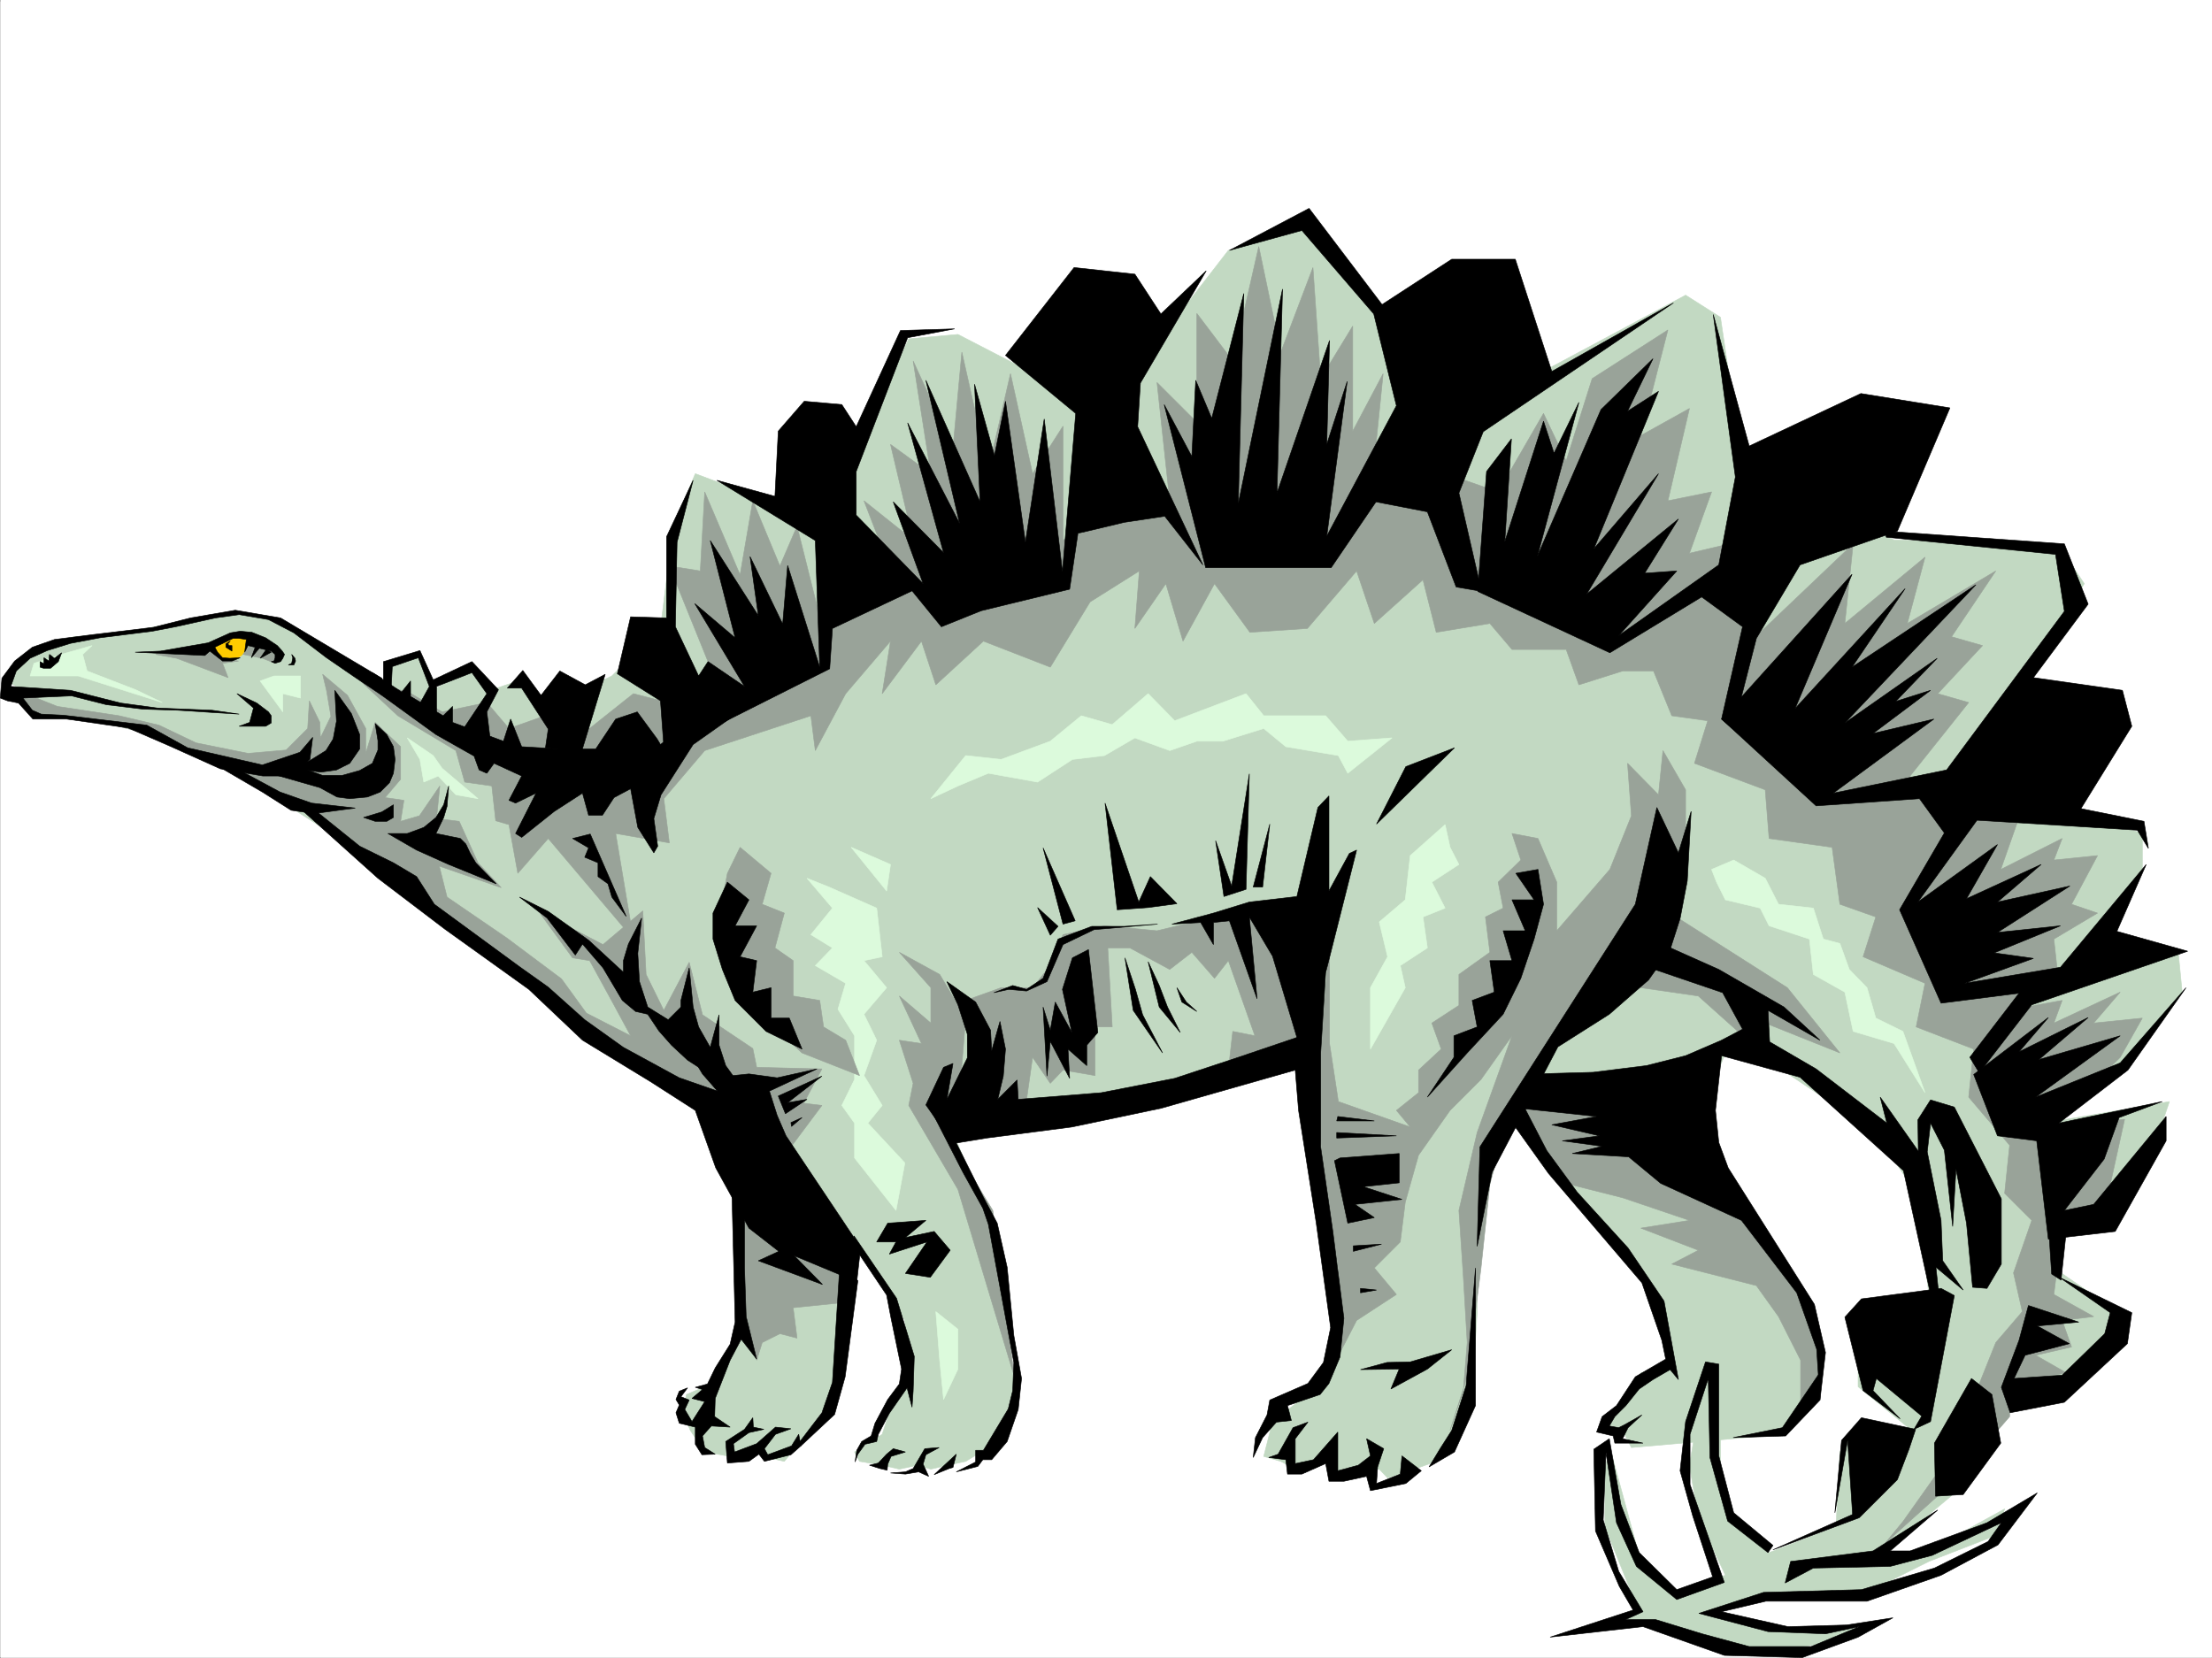
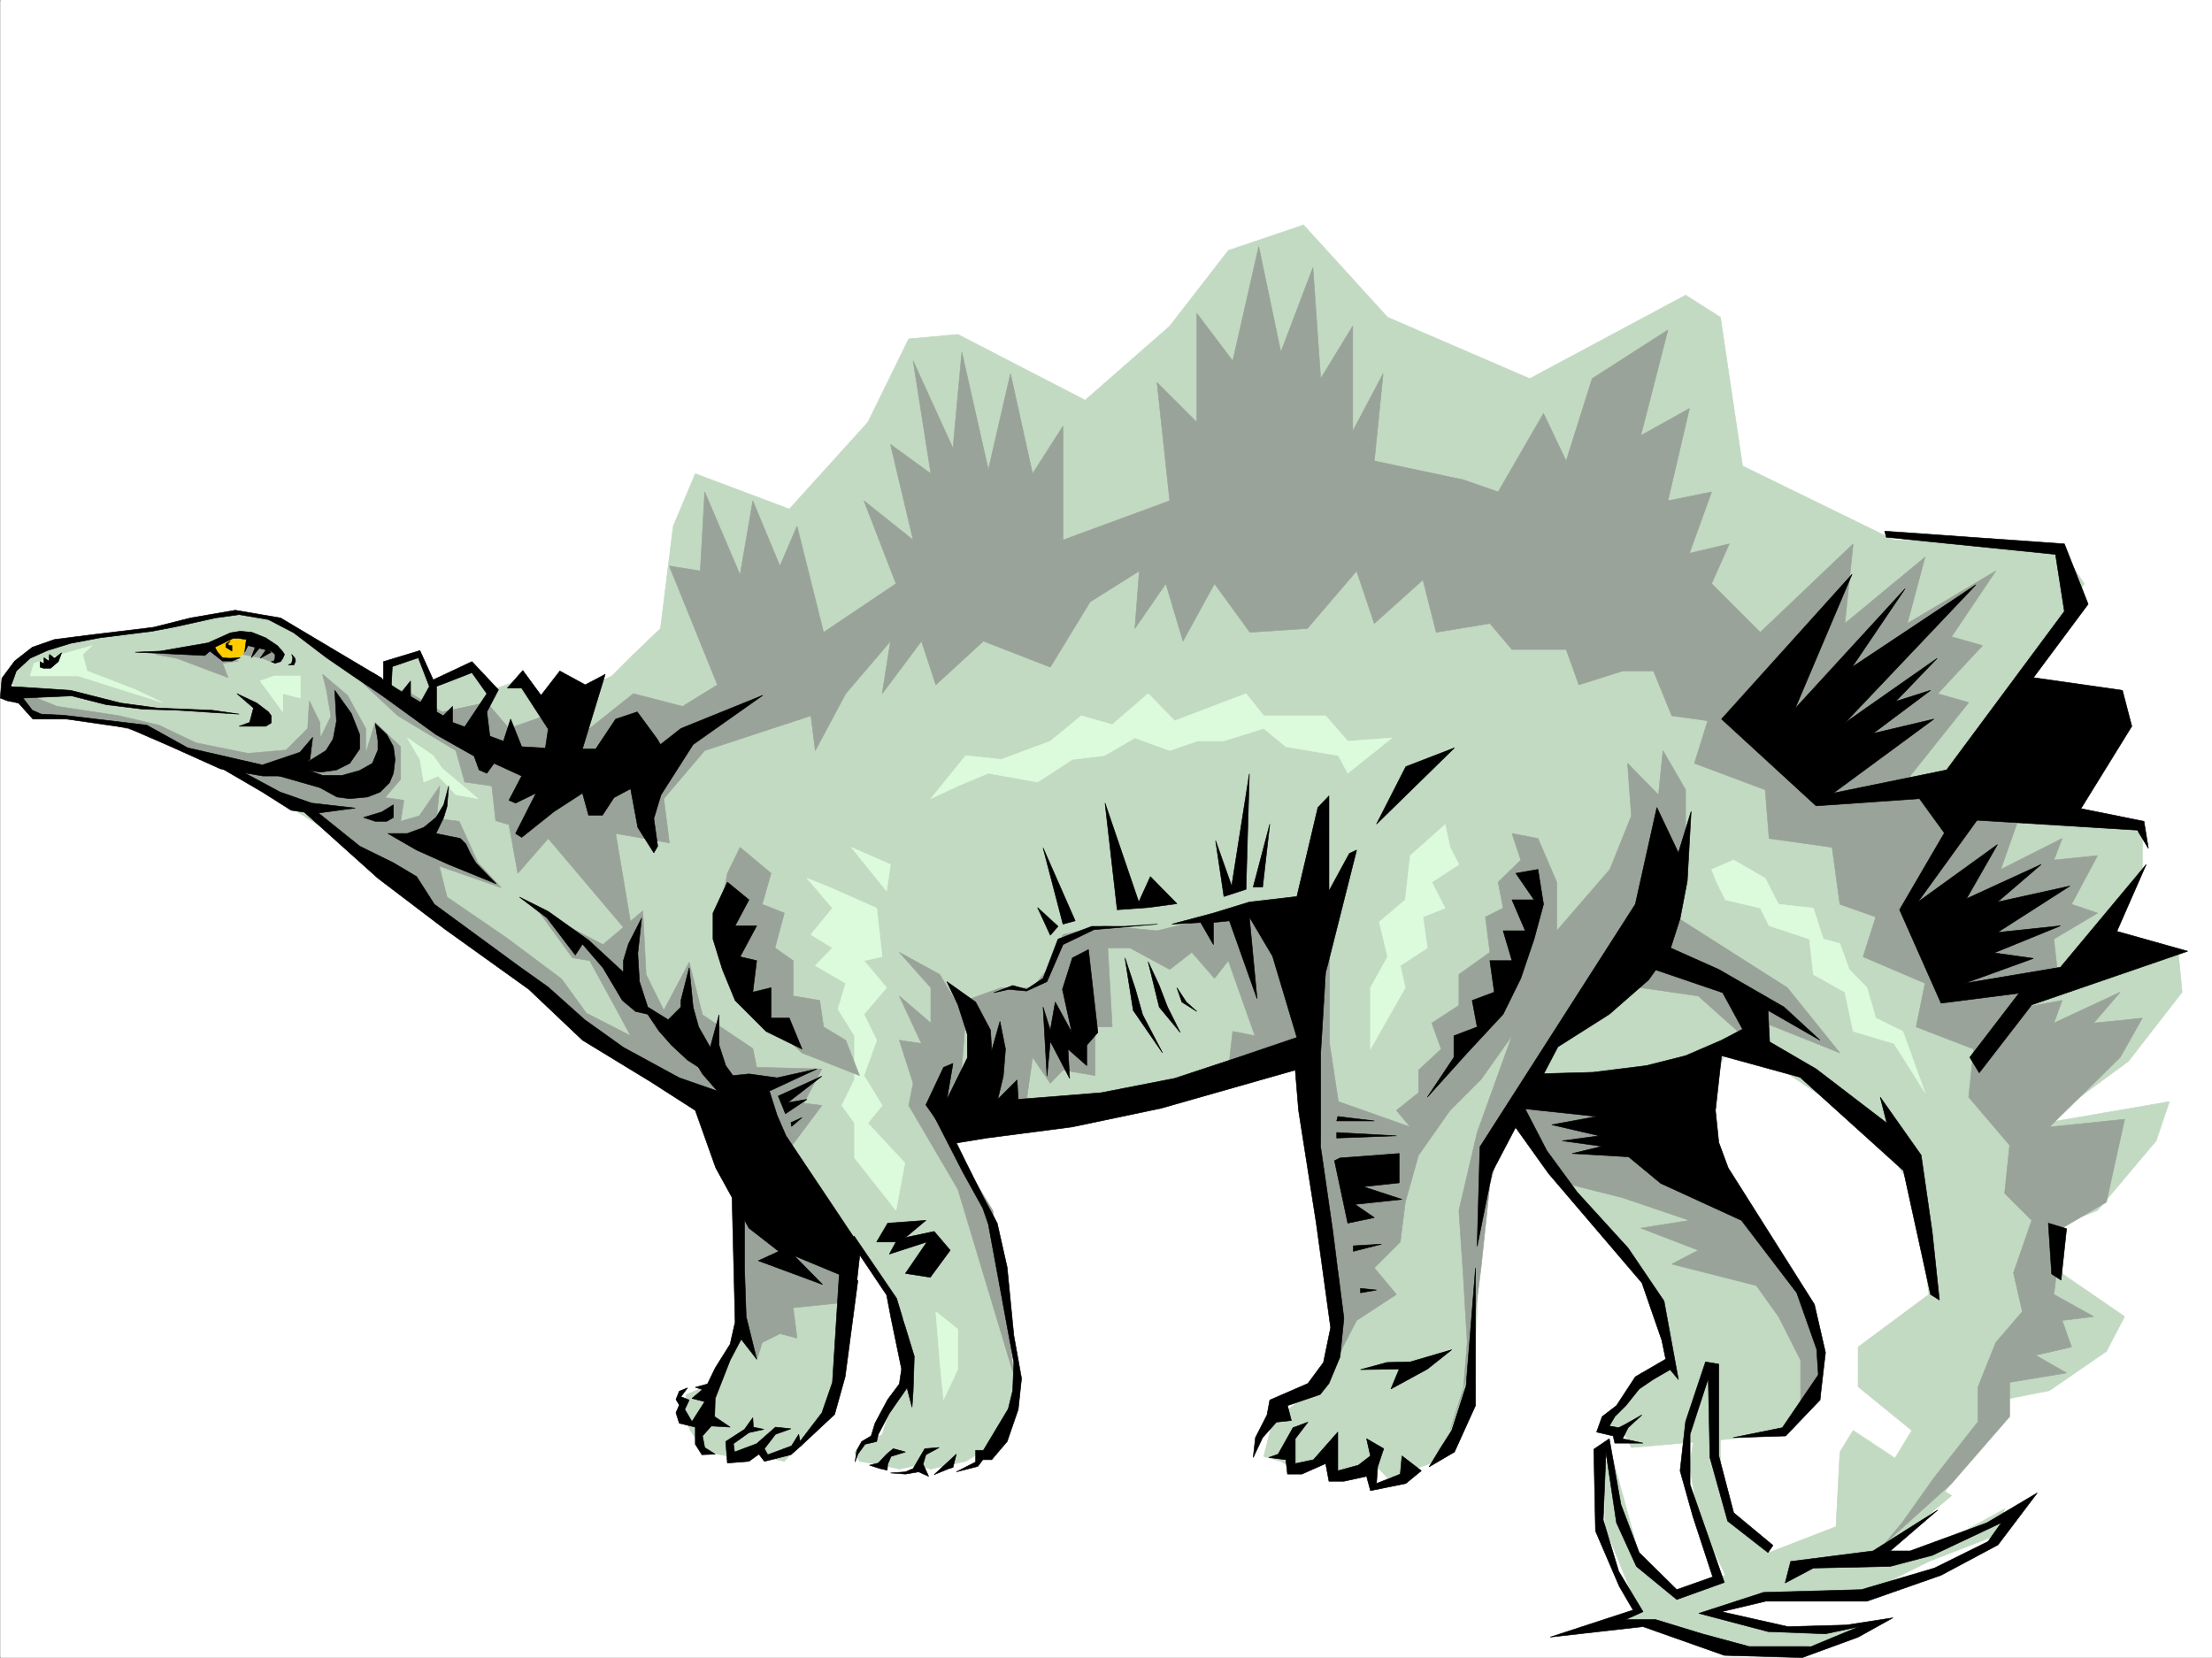
<svg xmlns="http://www.w3.org/2000/svg" width="2997.386" height="2246.668">
  <rect width="100%" height="100%" fill="#333333" stroke="none" />
  <defs>
    <clipPath id="a">
      <path d="M0 0h2997v2244.137H0Zm0 0" />
    </clipPath>
  </defs>
  <path fill="#fff" d="M.37 2246.297h2997.016V0H.37Zm0 0" />
  <g clip-path="url(#a)" transform="translate(.37 2.16)">
    <path fill="#fff" fill-rule="evenodd" stroke="#fff" stroke-linecap="square" stroke-linejoin="bevel" stroke-miterlimit="10" stroke-width=".743" d="M.742 2244.137h2995.531V-2.16H.743Zm0 0" />
  </g>
  <path fill="#c2d9c2" fill-rule="evenodd" stroke="#c2d9c2" stroke-linecap="square" stroke-linejoin="bevel" stroke-miterlimit="10" stroke-width=".743" d="m2529.866 2038.832 60.684-100.371-72.688-59.2v-53.917l95.914-71.16-17.246-137.047-54.699-82.422-144.594-96.617-59.195-11.223-23.969 59.902 17.243 82.422 53.921 84.613 41.953 83.169 29.989 76.359v59.941l-23.223 46.45-18.73 23.968-143.848 12.707-60.723 5.242-11.964-23.187-29.247-6.02 29.247-23.226 24.71-48.68 41.954-11.965-24.711-88.406-47.196-71.902-60.718-65.14-78.672-106.356-29.207 59.16-23.227 107.094v94.386l-6.723 112.336-24.75 53.957-23.968 36.676-48.72 17.246-17.202 5.238-11.262-11.964-55.445 6.726-11.965-23.969-46.45 17.243-19.511-10.52-23.227-6.723 12.004-47.195 47.196-36.715 29.988-16.46 6.727-47.938v-65.18l-11.965-119.84-29.989-202.226-198.55 54.703-185.805 34.445-90.672 7.469 53.957 129.578 29.207 208.988-5.238 41.211-29.988 47.156-30.696 18.727-24.75 5.242-22.48 5.277-17.95-5.277-24.75 5.277-23.226-5.277-30.691-5.242-6.766-12.707 37.457-23.969 11.262-34.484 24.71-35.934-5.238-83.91-50.203-83.125-29.992-47.195v130.32l-10.476 83.91-19.473 35.934-22.485 34.484-30.73 36.676-29.953-6.723v-17.246l-36.715 17.246h-6.762l-34.449-5.984-19.469-29.207-10.48-23.969 5.238-24.75 24.711-10.48 23.969-13.489 23.969-69.636v-77.887l-6.727-113.117-41.21-112.332-125.864-71.164-103.418-83.164-151.356-113.078-125.12-95.875-53.919-34.446-48.718-43.48-90.672-34.446-65.18-40.43-131.848-12.003-29.988-29.95-18.73-11.964 18.73-23.969 23.227-18.73 47.972-17.243 73.43-5.984 82.387-17.242 67.445-6.723 41.957 6.723 64.434 29.207 85.433 59.2 12.711-23.97 41.211-17.242 17.984 47.938 55.446-30.696 23.968 30.696 35.227-11.965 41.211 34.445 86.176-41.21 29.21-29.208 36.716-35.191 17.242-138.57 29.949-71.16 127.39 47.933 106.391-117.61 55.442-113.078 66.668-5.984 172.351 89.11 114.64-100.368 79.415-102.601 101.894-34.446 113.899 125.082 192.527 83.125 211.297-113.117 47.23 29.992 29.954 201.48 205.312 100.372 221.778 5.238 35.93 53.918-95.872 155.031 71.902 149.09L2903 1129.52v48.68l-78.71 130.32 127.39-17.984 5.238 53.957-72.687 93.606-113.86 83.91 169.305-29.207-17.95 53.176-79.449 94.347-47.937 18.727-11.223 59.199 95.875 65.883-24.71 47.195-77.184 53.176-60.684 12.004-41.953 77.144-48.719 59.157-59.16 53.957zm0 0" />
  <path fill="#c2d9c2" fill-rule="evenodd" stroke="#c2d9c2" stroke-linecap="square" stroke-linejoin="bevel" stroke-miterlimit="10" stroke-width=".743" d="M2174.722 1990.895v77.886l42.695 106.352-12.004 18.73 47.977 5.239 84.652 29.949 83.91 6.023 71.2-12.004 31.437-17.242-72.648 5.238-71.946-5.238-60.683-23.969 65.925-17.949h97.395l59.2-12.004 71.945-35.93 90.632-35.23 12.004-35.934-119.883 65.922-66.664 11.965 114.602-95.87-133.332-88.368-17.985 29.207-5.277 101.113-90.637 35.192-53.957-47.196-11.964-53.918v-142.324l-29.989 53.957-12.004 71.125 12.004 71.16 36.715 77.926-72.687 23.188-41.954-41.914-41.953-154.329zm0 0" />
  <path fill="#dcfadc" fill-rule="evenodd" stroke="#dcfadc" stroke-linecap="square" stroke-linejoin="bevel" stroke-miterlimit="10" stroke-width=".743" d="m352.503 922.8 30.734 41.915v-24.711l23.97 5.98v-29.949h-35.974zm199.332 77.145 17.207 29.207 5.238 30.692 19.512-8.25 23.969 25.492 29.949 5.242-48.68-41.21-12.004-17.208zM124.75 874.863 112 886.828l6.023 22.48 65.921 25.458 35.973 17.242-113.898-35.973h-65.18l5.238-17.203 36.715-12.004zm1136.597 207.465 47.23-58.418 47.938 5.242 66.703-24.71 41.957-34.489 41.953 12.004 48.68-41.953 35.972 36.715 96.653-36.715 23.968 29.95h83.95l29.949 34.487 59.941-4.496-59.941 47.934-12.746-23.969-71.16-12.004-29.993-24.71-55.441 17.245h-35.191l-36.715 12.707-47.235-17.203-41.172 23.965-43.476 5.242-47.195 30.692-66.704-11.965-41.21 17.207zm696.84 35.188-47.235 41.957-6.726 59.937-35.227 29.953 11.262 47.192-23.227 41.918v83.164l47.192-83.164-6.762-29.954 36.715-23.968-5.985-41.953 29.993-11.965-17.989-35.188 36.715-23.968-12.004-23.227zm-834.668 84.652 64.437 28.465 7.465 65.922-24.711 5.242 30.695 36.676-30.695 35.968 17.246 35.192-17.246 47.937 24.711 40.47-19.469 23.968 50.203 53.918-12.004 64.398-56.187-71.125v-47.191l-17.242-23.969 17.242-35.23v-59.157l-22.48-35.972 10.476-35.192-41.172-23.969 23.227-23.968-29.246-17.985 29.246-35.933-34.489-40.469zm77.886 5.238 5.278-35.93-53.215-23.226zm66.704 570 5.242 65.926 5.238 53.176 19.473-41.211v-53.922zm1081.156-611.953-29.953 12.746 6.726 17.246 12.004 23.965 47.195 11.223 12 23.969 54.704 17.984 5.238 47.937 42.699 23.97 11.258 53.175 55.445 16.46 41.953 66.669-29.988-83.129-36.715-17.984-11.965-41.211-24.007-24.711-12.708-35.192-22.48-5.984-13.492-41.953-47.192-5.238-17.988-35.23zm0 0" />
  <path fill="#fc0" fill-rule="evenodd" stroke="#fc0" stroke-linecap="square" stroke-linejoin="bevel" stroke-miterlimit="10" stroke-width=".743" d="m287.323 874.863 5.243 8.953 7.507 8.25h20.996l5.98-3.753 4.497-4.497 5.242-19.472-14.976-2.969-12.747 2.969zm0 0" />
  <path fill="#99a399" fill-rule="evenodd" stroke="#99a399" stroke-linecap="square" stroke-linejoin="bevel" stroke-miterlimit="10" stroke-width=".743" d="m899.476 1082.328 55.441-65.18 143.852-47.195 6.02 47.195 41.171-77.144 60.723-71.164-11.262 71.164 53.215-71.164 19.473 59.199 64.437-59.2 90.672 35.231 53.922-88.406 66.703-41.953-6.024 77.926 41.997-60.684 23.222 77.887 42.7-77.887 47.937 65.922 77.926-5.238 66.703-77.926 23.969 71.16 65.921-59.156 17.989 71.16 72.687-12.004 29.95 35.23h73.43l17.241 47.938 59.2-18.73h41.953l24.71 60.644 48.72 6.766-17.985 57.672 95.91 35.933 5.238 65.922 85.395 12.004 10.52 77.144 48.68 17.204-17.243 53.957 83.945 35.933-12.004 59.16 77.93 29.989-6.766 65.14 55.485 65.18-6.766 65.18 36.715 36.675-24.71 71.165 11.964 52.43-35.973 41.956-23.969 59.899v47.195l-59.94 76.402-41.954 59.157-24.711 29.992 90.633-81.64 78.71-90.638v-46.449l77.141-12.746-41.953-23.969 48.719-11.222-12.746-35.973 42.695-5.238-53.918-29.95 11.223-89.89 59.941-35.191 24.711-112.336-101.894 10.48 95.91-94.387 29.992-53.175-65.965 6.722 35.973-41.914-89.89 41.914 11.222-30.691-65.922 11.965 59.941-47.157-5.242-47.937 59.16-35.227-35.191-11.965 35.191-65.921-59.16 5.98 11.223-29.207-83.164 41.953 29.207-83.125-167.074-24.75 94.386-118.316-41.953-12.004 60.723-65.14-41.996-12.005 59.941-89.148-119.883 71.16 24.008-89.851-108.656 89.851 11.258-107.836-125.899 119.84-65.925-65.922 23.968-53.918-53.957 12.707 29.989-83.125-59.196 12.004 29.207-125.082-65.922 36.676 36.715-143.067-102.636 65.922-35.23 111.59-30.696-64.394-61.465 106.351-47.192-16.46-120.625-25.497 11.965-118.316-41.21 77.886V441.91l-43.442 71.16-10.477-150.535-43.48 114.602-29.95-143.067-35.23 155.032-48.68-64.399V572.23l-53.956-53.921 17.242 160.312-144.63 53.176v-154.29l-41.214 64.4-29.95-135.563-29.988 130.32-35.933-159.527-12.004 130.32-53.957-118.355 23.969 152.804-54.664-39.687 30.695 129.578-66.668-53.176 43.441 112.332-98.14 65.922-35.973-143.809-23.226 53.918-36.715-88.363-17.242 100.367-47.938-112.37-5.98 107.093-41.954-6.727 65.18 161.055-47.195 29.207-66.703-17.242-65.926 52.433-53.957-22.484-48.719 17.242-29.95-35.187-60.683 12.707-41.953-24.711-71.945-23.969-42.695-35.933 96.652 89.851 78.672 47.195 11.965 42.696 36.714 5.242 5.278 47.191 17.945 5.239 12.004 65.925 41.211-47.195 115.387 136.34-23.969-143.066 72.687 12.707zm0 0" />
  <path fill="#99a399" fill-rule="evenodd" stroke="#99a399" stroke-linecap="square" stroke-linejoin="bevel" stroke-miterlimit="10" stroke-width=".743" d="m2048.82 1129.52 12.003 35.933-30.734 29.992 6.766 35.188-24.008 11.965 6.023 47.937-41.957 29.988v41.918l-36.715 23.965 12.707 35.23-30.691 28.466v30.695l-29.992 23.965 18.73 22.484-97.398-34.445-11.965-78.672V1278.57l-17.984 202.227 12.746 136.34 17.203 101.113v89.11l-11.965 53.175 36.715-71.164 53.918-35.187-29.95-35.934 35.192-35.23 6.762-53.918 17.988-63.657 42.695-60.683 41.957-41.953 41.953-59.157-47.195 131.063-24.71 105.61 5.983 89.89 5.239 89.148-5.239 65.14-17.988 53.958 23.227-72.688 18.73-147.523 12.004-113.117 29.95-112.332 60.683-95.133 59.941-77.145 59.196-89.89 55.445-82.383v-77.926l-30.695-53.176-6.02 59.938-41.957-42.695 5.242 71.16-29.207 72.648-71.945 83.13v-65.884l-25.453-59.199zm174.581 208.953 77.926 11.258 71.945 64.398 18.727-27.723 101.152 40.469-71.199-88.402-150.574-95.875zm-558.933 111.629 5.98-52.434 29.989 5.984-35.97-101.855-18.73 23.969-30.734-35.23-29.95 23.226-53.956-29.211h-29.993l6.024 107.098h-23.227v65.921l-43.476-7.468-17.207 17.945-24.008-35.188-12.707 89.149-71.2-17.246-6.726-149.047 47.938-17.242h42.695l24.008-29.953 17.207-41.954 56.222-11.964 71.165 6.726 77.925-18.73 71.907-5.239 65.96 172.274zm0 0" />
  <path fill="#99a399" fill-rule="evenodd" stroke="#99a399" stroke-linecap="square" stroke-linejoin="bevel" stroke-miterlimit="10" stroke-width=".743" d="m2127.487 1605.133 71.203 17.988 90.633 30.691-65.922 10.481 77.926 29.988-35.972 18.73 114.64 29.208 29.992 41.914 29.95 59.199v71.16l23.968-41.21v-65.923l-41.953-89.109-72.687-95.129-41.957-77.144-17.985-95.875-235.265 42.699 37.496 65.883zm-908.839-314.598 42.699 47.938v47.933l-42.7-36.675 29.989 64.398-29.988-4.496 18.73 58.414-5.984 29.992 66.668 113.82 76.437 253.914-29.207-225.449-61.465-101.113 19.512-95.129 5.238-64.398-35.226-59.16zm-215.793-142.285 41.992 35.191-12.004 41.953 29.953 11.965-12.707 47.192 24.71 17.246v47.933l35.974 5.985 5.238 35.934 29.949 17.984 18.77 47.937-77.926-30.695-83.95-77.144-30.69-95.13 13.487-71.16zm53.957 659.11 23.226 5.98-5.238-41.172 65.922-6.766 5.238-59.156-149.832-59.16 12.75 125.082 16.461 71.164 7.504-23.969zm0 0" />
  <path fill="#99a399" fill-rule="evenodd" stroke="#99a399" stroke-linecap="square" stroke-linejoin="bevel" stroke-miterlimit="10" stroke-width=".743" d="m43.812 943.758 33.742 13.488 83.91 12.707L215.42 982.7l50.203 23.969 70.418 14.234 51.691-4.496 29.207-29.21 2.27-37.458 14.23 29.207.747 21 14.23-29.21-5.98-35.227-5.243-21.703 33.707 28.465 24.711 44.925v33.707l12.746-41.957 34.485 32.961v44.184l-20.996 24.75 25.492 3.715-4.496 28.465 25.453-7.47 27.723-40.464-4.496 44.219 30.734 3.715 25.453 56.187 31.477 33.703-83.91-29.207 10.48 41.957 80.937 55.402 74.172 55.446 33.703 46.449 59.942 30.695-24.711-45.71-30.735-56.145-23.226-3.754-46.45-63.656 87.665 45.668 53.957-45.668 4.496 86.136 23.969 48.68 34.445-65.18 17.988 71.165 68.188 45.706 5.242 25.454 88.402 2.23-24.71 46.45 24.71 3.011-41.953 56.148-130.36-65.886-153.585-95.871-78.668-74.914-128.129-90.637-114.645-89.148-44.964-43.438-41.211-9.738-59.157-41.172-68.933-26.977-62.953-24.71-49.461-12.75-62.168-8.993-31.477 3.012-22.48-30.695zm167.113-56.93 28.465 5.238 69.676 26.239-7.508-19.473 21.738-3.012-26.234-3.754-14.977-13.488zm118.355 0 26.235 5.238 17.242 6.766 6.726-7.508-6.726-12.746-32.215-8.953zm0 0" />
  <path fill-rule="evenodd" stroke="#000" stroke-linecap="square" stroke-linejoin="bevel" stroke-miterlimit="10" stroke-width=".743" d="m372.757 898.832 7.469-2.27 3.011-4.496 2.27-5.238-3.012-4.496-6.765-7.469-15.72-10.52-18.726-7.468-15.719-1.484-13.488 2.23-29.992 13.488-34.445 5.98-29.992 5.243-34.446 1.484 94.387 4.497 6.766-5.981 17.203 13.488h12.746l11.261-4.496-14.273.742-9.734-.742-6.727-7.508-3.754-6.726 24.711-11.965h8.25l9.738 1.488-2.23 17.203 4.496-8.953 31.477 7.469 5.238 4.496v4.496l-1.524 4.496-3.714.742zm22.484-12.004 1.485 4.496-1.485 7.508-4.496 2.227h7.469l2.266-5.239-.743-3.754zm0 0" />
  <path fill-rule="evenodd" stroke="#000" stroke-linecap="square" stroke-linejoin="bevel" stroke-miterlimit="10" stroke-width=".743" d="M306.054 872.594v4.496l8.25 5.242v-7.469h-4.496l-.742-3.011 3.011-3.012zm0 0" />
  <path fill-rule="evenodd" stroke="#000" stroke-linecap="square" stroke-linejoin="bevel" stroke-miterlimit="10" stroke-width=".743" d="m517.35 919.047-59.199-35.23-77.925-46.41-61.426-10.481-60.684 10.48-50.203 12.707-80.937 9.735-53.176 6.765-29.988 10.477-23.97 18.73-17.241 23.227-2.23 26.937 9.734 3.754 14.976 3.012 19.512 21.7H90.26l83.203 12.003 56.93 24.711 68.191 30.695 57.672 9.735h36.715l26.98-22.442 3.754-29.953-17.242 20.215-50.95 17.207-101.152-23.187-55.441-30.735-113.117-13.488-29.989-1.484-12.003-5.243-12.707-16.5 65.921-2.968 47.192 11.964 49.46 6.02 47.196 1.484 46.45 3.012 36.714 2.23-36.715-5.242-74.172-3.007-49.46-6.727-68.153-17.242-80.937-5.242 7.507-20.957 18.73-17.243 23.227-10.48 31.473-9.734 39.688-7.508 71.203-8.953 31.472-6.02 53.922-11.965 32.215-4.496 39.727 6.723 34.449 17.988 44.223 33.703 35.968 24.711 38.946 26.235zm0 0" />
  <path fill-rule="evenodd" stroke="#000" stroke-linecap="square" stroke-linejoin="bevel" stroke-miterlimit="10" stroke-width=".743" d="m83.534 884.598-4.496 11.964-10.476 8.993h-9.739l-4.496-1.485v-7.508l5.242 3.012v-8.25l6.723 4.496.742-8.992 6.766 5.238zm237.536 55.406 22.44 19.473-5.237 19.468-14.235 5.243h35.973l7.508-4.497v-9.738l-3.754-5.238-15.758-11.965zm24.71-62.914-5.238 14.234 11.961-14.234zm14.973 3.012-8.25 11.964 15.016-8.25zm143.852 31.438 39.726 26.233 12.004-14.972v20.957l44.18 26.195 12.746-12.707v21.7l68.933 25.495 9.739-29.992 14.972 37.457 51.692 3.012h48.718l26.981-40.469 29.207-9.734 26.98 36.715 4.497 7.508 27.718-21.743 110.89-44.925-94.386 66.667-43.48 68.149-9.739 32.219 5.243 37.422-5.243 8.992-21.738-34.45-9.734-52.433-22.485 12.004-15.718 23.969H797.58l-8.25-29.989-38.203 24.711-44.223 35.23-8.25-5.242 27.723-54.699-27.723 13.489-8.992-3.754 17.242-32.961-37.457-17.203-9.734 13.488-10.48-4.496-6.762-18.727-51.692-29.21-73.43-53.176zm0 0" />
  <path fill-rule="evenodd" stroke="#000" stroke-linecap="square" stroke-linejoin="bevel" stroke-miterlimit="10" stroke-width=".743" d="M519.616 925.77v-29.208l49.426-14.976 17.984 39.687 52.473-24.71 35.934 38.203-15.72 29.949 4.497 36.715-35.973-14.235 31.477-47.191-20.215-28.465-47.976 18.727v39.687l-24.711-12.707 14.976-26.98-14.976-38.942-35.23 12.004-1.485 29.207zm167.821 6.765 20.996-23.969 24.71 33.704 25.454-32.961 34.488 18.73 26.977-14.234-32.22 105.61-48.718-5.981 3.754-25.493-35.973-55.406zm-267.485 98.102 21.739-13.489 9.738-15.718 4.496-23.97-2.27-41.952 22.485 31.472 11.261 28.465v19.473l-13.492 19.473-17.984 8.992-20.996 2.973-22.485-2.973-14.23-4.496zm0 0" />
  <path fill-rule="evenodd" stroke="#000" stroke-linecap="square" stroke-linejoin="bevel" stroke-miterlimit="10" stroke-width=".743" d="m508.358 980.473 3.754 23.183v12.75l-7.507 17.985-17.204 9.734-24.007 6.727h-26.2l-32.96-11.965-28.504 11.965 57.71 16.5 23.227 12.707 17.242 2.27 23.969-2.27 17.242-6.723 12.711-12.75 5.277-12.707 2.227-18.727-2.227-17.246-8.992-16.46zm-215.793 56.148 62.95 36.715 38.945 24.71 30.73 4.497 56.188-7.469-59.195-6.765-42.7-14.973-58.414-31.477zm0 0" />
  <path fill-rule="evenodd" stroke="#000" stroke-linecap="square" stroke-linejoin="bevel" stroke-miterlimit="10" stroke-width=".743" d="m409.472 1098.047 102.64 92.117 90.672 68.934 113.86 81.64 72.687 68.895 92.156 56.187 60.684 38.942 27.723 77.89 44.964 81.641 40.47 31.473-27.723 12.75 86.921 32.175-38.242-38.941 84.692 35.23 5.238-46.453-101.152-151.316-12.004-27.723-10.477-32.922 64.438-29.988-53.961 12.004-38.2-5.242-21.738 2.23-9.738-13.488-8.992-27.684v-41.21l-11.965 44.183-15.758-27.723-7.465-26.941-5.281-53.176-11.223 44.184v35.933l11.223 33.743 17.988 29.949 20.254 23.226-51.691-17.984-75.7-41.21-52.433-37.462-49.461-44.183-38.941-27.72-115.387-84.613-24.004-37.457-31.438-18.73-45.707-22.48-57.714-46.415zm83.168 9.734 24.71-7.469 15.758-9.734v17.203l-8.992 5.238h-15.758zm32.96 21.739h26.235l22.445-8.25 16.5-13.489 10.48-17.203 6.763-25.492-2.266 27.719-4.496 14.976-10.48 21.739 32.96 6.726 7.508 7.508 5.98 12.707 7.508 12.746 27.723 28.465-64.437-26.195-43.477-19.512zm0 0" />
  <path fill-rule="evenodd" stroke="#000" stroke-linecap="square" stroke-linejoin="bevel" stroke-miterlimit="10" stroke-width=".743" d="m703.937 1215.66 37.457 28.465 38.199 50.164 9.738-14.977 27.723 32.22 26.234 44.183 17.985 14.976 16.46 3.75 15.016 22.485 17.203 19.472 21.742 20.215 25.493 16.461-34.489-88.367-17.242 17.203-27.723-17.203-11.218-34.445-2.27-38.203 5.238-47.934-17.945 35.188-6.765 22.484v15.719l-47.192-43.442-54.703-38.945zm0 0" />
-   <path fill-rule="evenodd" stroke="#000" stroke-linecap="square" stroke-linejoin="bevel" stroke-miterlimit="10" stroke-width=".743" d="m799.808 1130.266-23.97 5.98 21.743 12.746-5.242 12.707 17.988 7.508v18.73l13.488 9.735 5.239 17.988 19.472 26.195zm99.668-119.102-4.496-61.426-58.457-36.676 17.988-77.183 48.719 1.527V727.301l35.972-76.403-21.742 83.868-2.266 114.605 31.473 66.664 12.746-19.473 49.465 33.704-67.45-112.332 54.7 46.41-33.703-131.805 65.18 101.856-11.262-80.157 44.222 91.418 6.727-79.414 43.48 137.828-5.984-171.53-133.371-81.642 78.672 21.7 4.496-88.368 35.187-40.464 50.95 4.496 19.511 29.988 59.938-130.36 73.394-2.23-63.656 12.004-69.676 181.23v59.196l90.633 92.863-40.469-110.848L1278.59 749l-48.68-175.988 70.418 136.3-45.707-193.972 73.43 164.765-7.508-159.527 26.98 96.617 14.973-73.43 26.98 191 25.493-166.995 24.71 206.722 17.99-214.226-95.173-78.633 92.942-119.098 82.382 8.992 35.23 53.918 61.427-58.414-89.149 152.02-3.754 59.199 88.407 187.25-51.692-65.922-54.7 8.25-62.91 14.977-11.261 75.656-119.883 29.207-53.918 21.703-39.726-48.68-107.875 50.946-3.754 54.664-223.301 112.37zm0 0" />
-   <path fill-rule="evenodd" stroke="#000" stroke-linecap="square" stroke-linejoin="bevel" stroke-miterlimit="10" stroke-width=".743" d="m1633.734 769.254-56.188-220.992 37.457 70.418 5.242-103.34 21.738 51.648 43.442-169.261-7.469 284.609 59.941-290.594-7.507 276.36 71.199-206.723-3.754 140.84 27.723-85.395-27.723 209.73 94.387-176.769-30.692-124.34-97.398-113.113-98.18 26.977 107.914-56.93 98.887 130.32 94.426-61.426h86.136l49.461 152.063 164.848-92.863-257.75 174.504-32.96 83.125 30.694 133.332-34.449-5.985-38.98-101.855-69.676-13.489-60.684 89.149zm0 0" />
-   <path fill-rule="evenodd" stroke="#000" stroke-linecap="square" stroke-linejoin="bevel" stroke-miterlimit="10" stroke-width=".743" d="m2002.37 801.434 12-162.54 33.707-44.183-8.992 139.312 52.469-163.28 14.234 43.44 33.703-68.894-56.187 208.207 86.14-198.473 70.457-68.933-34.488 71.164 41.957-26.941-87.664 213.449 87.664-101.856-97.398 163.282 124.375-101.856-45.707 73.39 43.48-3.011-78.672 87.664L2329.05 765.5l22.48-119.098-29.988-220.21 48.719 178.253 151.355-71.16 120.625 19.473-71.164 167.035-131.883 45.707-59.199 99.625-31.472 122.816-15.72-13.492 28.466-125.078-55.446-40.43-124.375 75.657zm0 0" />
  <path fill-rule="evenodd" stroke="#000" stroke-linecap="square" stroke-linejoin="bevel" stroke-miterlimit="10" stroke-width=".743" d="m2556.062 728.043 229.285 23.223 12.004 77.144-159.606 214.973-153.586 31.437 136.34-100.37-82.422 19.472 77.926-58.414-47.191 14.972 56.183-58.414-125.117 87.625 177.59-187.25-167.856 111.63 71.946-106.391-149.13 162.539 77.184-182.012-176.808 196.242 128.129 117.614 140.097-9.735 33.703 46.45-60.683 104.085 56.187 126.606 105.649-13.488-66.668 86.878 12.746 20.957 71.164-92.12 211.297-72.645-95.914-26.98 39.726-90.594-116.168 139.312-129.613 21.7 92.938-33.704-53.215-7.469 89.89-36.714-85.394 8.992 98.144-62.91-98.144 21.699 59.2-50.907-101.153 46.41 41.953-73.39-107.875 77.887 80.156-110.848 217.277 13.488 14.977 24.711-5.984-36.715-85.434-17.203 68.934-111.628-12.707-48.68-120.625-17.203 74.175-99.63-32.218-81.64-243.516-17.242zm0 0" />
-   <path fill-rule="evenodd" stroke="#000" stroke-linecap="square" stroke-linejoin="bevel" stroke-miterlimit="10" stroke-width=".743" d="m2775.608 1679.305-15.753-133.328-53.18-6.766-32.215-83.125 101.148-77.145-39.722 46.45 93.683-46.45-66.707 56.93 110.145-32.219-114.64 83.125 114.64-46.41 89.148-101.894-78.668 111.629-93.644 71.906 140.094-29.207-58.415 21.699-20.253 56.187-53.918 69.637 39.683-8.21 98.184-119.098v32.96l-68.934 122.813zm14.977 51.652 98.14 47.938-5.98 41.953-85.394 79.414-73.43 14.23-12.004-34.484 23.969-63.656 12.746-47.196 68.191 22.485-56.187 5.238 43.437 23.969-59.937 15.718-14.977 31.477 65.18-4.496 57.672-56.188 7.508-28.465zm-167.816 296.613 37.457-2.23 50.949-69.676-12.004-65.922-27.723-21.699-50.207 87.621zm69.675-281.636 19.473-32.922v-88.406l-63.695-124.34-32.219-9.735-17.203 26.98.742 47.934 14.234 83.871 4.496 63.696 41.954 35.187-27.723-39.683-2.266-54.703-18.73-92.864 4.496-38.941 18.73 36.676 11.262 103.379 4.496-77.887 14.23 73.39 8.25 86.88zm-62.207 0-107.879 14.23-22.48 24.75 24.71 99.59 50.204 38.2-36.715-38.2 4.496-16.461 61.465 50.945-10.516 17.95 22.481-10.481 32.219-170.789zm0 0" />
-   <path fill-rule="evenodd" stroke="#000" stroke-linecap="square" stroke-linejoin="bevel" stroke-miterlimit="10" stroke-width=".743" d="m2595.788 1936.938-73.43-15.72-26.976 30.692-8.996 98.14 17.246-98.14 6.723 100.371-107.875 47.938 116.867-43.442 51.73-51.652 15.719-41.21zm0 0" />
  <path fill-rule="evenodd" stroke="#000" stroke-linecap="square" stroke-linejoin="bevel" stroke-miterlimit="10" stroke-width=".743" d="m2402.48 2094.234-53.215-44.183-20.215-77.145V1848.57l-17.988-3.011-26.977 80.898-7.469 66.664 17.203 61.426 26.98 82.387-48.679 17.242-50.949-50.203-24.75-65.141-15.719-89.148-20.996 14.23 2.27 110.848 32.218 74.918 18.727 32.18-112.41 36.714 125.902-14.234 110.145 38.945 105.648 3.012 75.656-27.723 47.196-26.199-62.914 9.738-79.45 2.227-89.89-20.215 59.937-14.23h137.125l100.371-35.192 77.184-41.21 53.215-70.419-68.192 40.469-104.164 38.2h-26.976l64.437-55.446-87.664 55.445-111.629 14.235-7.469 29.207 38.2-20.215 104.125-2.27 56.968-14.972 93.645-44.184-17.988 25.453-72.688 35.973-98.883 29.207-132.625 3.715-87.664 28.465 93.684 24.71 77.887 3.012 45.707-9.738-65.18 26.98h-83.906l-63.696-17.242-63.69-19.472h-39.688l23.226-10.481-32.965-54.7-20.996-69.636 3.754-91.379 14.234 95.133 26.977 59.156 54.703 44.926 64.438-23.184-46.453-132.59V1943.7l24.71-75.656 2.231 107.094 24.008 86.136 54.699 42.7zm377.625-367.774-4.496-68.894 24.71 7.508-7.464 69.637zm-164.102 27.724-36.715-167.778-140.094-126.57-106.39-29.207-8.25 74.133 4.496 43.441 12.746 34.45 116.871 185.019 14.973 65.18-7.469 64.398-4.496-68.894-26.977-76.403-74.918-98.14-109.402-50.165-43.438-35.972-76.44-4.496 40.468-9.739-53.957-7.464 50.203-6.766-64.438-14.977 60.684-11.218-119.137-12.75 34.485-44.926 80.156-2.266 71.945-8.992 53.176-13.453 48.719-20.996 28.465-14.977-26.98-49.422-103.38-35.226 14.23-33.707 83.91 37.46 88.403 50.946 48.719 44.926-70.418-40.43 2.23 42.7 62.95 36.675 95.875 73.43-8.996-35.23 55.484 78.667 14.976 104.086 9.735 92.16zm0 0" />
  <path fill-rule="evenodd" stroke="#000" stroke-linecap="square" stroke-linejoin="bevel" stroke-miterlimit="10" stroke-width=".743" d="m2245.14 1094.293-29.207 131.101-210.555 328.793-3.754 134.856 20.215-100.371 89.187-170.047 69.676-44.184 53.176-46.449 29.25-41.172 13.488-41.953 9.735-50.949 5.242-94.387-17.246 56.188zm0 0" />
  <path fill-rule="evenodd" stroke="#000" stroke-linecap="square" stroke-linejoin="bevel" stroke-miterlimit="10" stroke-width=".743" d="m2053.316 1527.246 44.964 62.91 126.606 148.309 26.98 77.887 5.239 25.453-41.172 23.968-25.492 38.985-19.473 14.973-7.508 20.96 22.484 5.239 2.227 9.734h38.242l-27.722-5.98 7.468-14.977 18.727-17.242-23.969 13.488-7.469 3.754-12.746-2.266 7.469-12.71 15.016-14.973 17.984-22.485 18.73-12.746 23.227-13.488 11.219 13.488-19.469-106.351-48.719-71.906-68.933-75.657-41.172-56.187-32.219-62.13zm295.207 420.949 66.703-13.488 50.945-74.914v37.457l-46.45 48.68zm-483.278-831.422 105.649-103.34-65.922 25.454zm-26.941 35.192-41.953 166.293-6.766 108.617v127.312l16.5 114.602 14.977 117.613-5.239 52.434-15.015 35.93-11.965 14.976-44.223 15.016 5.242 20.215-20.215 2.226-18.73 20.996-12.746 26.942 3.012-26.942 15.715-30.73 3.753-20.215 51.692-22.484 20.996-28.465 9.738-47.153-19.473-141.582-23.968-152.804-4.496-54.66-181.348 51.652-121.363 25.492-115.387 14.977-45.707 7.468-36.715-52.394 23.969-50.95 12.746-5.238-8.25 48.68 27.723-56.187v-32.18l-12.746-39.727-14.977-31.433 38.984 27.68 20.211 38.202 1.489 27.723 11.261-39.687 7.465 37.457-2.969 36.675-7.507 31.477 26.234-26.238 1.488 26.238 112.41-8.992 99.63-19.473 83.906-27.722 81.68-27.723-32.962-110.106-31.472-53.175 10.476 110.847-37.457-105.609-21.699 2.27v29.949l-17.246-29.95-38.98 2.23 56.226-14.976 48.68-14.976 64.433-7.469 28.465-120.621 14.977-15.719v128.832l27.722-50.945zm0 0" />
  <path fill-rule="evenodd" stroke="#000" stroke-linecap="square" stroke-linejoin="bevel" stroke-miterlimit="10" stroke-width=".743" d="m1568.554 1252.336-44.965 3.008h-44.184l-45.707 17.242-20.254 53.18-22.445 14.972-18.727-5.238-25.492 9.734 20.215-4.496 24.004 2.23 27.723-12.706 21.703-50.207 41.953-20.215zm142.363-50.168 9.734-85.395-22.48 85.395zm-22.484 3.012 4.5-156.555-23.97 152.059-21.741-61.426 11.262 75.656zm-93.645 19.472-38.98 5.239-41.953 2.972-16.461-144.554 45.707 134.074 15.718-34.445zm-70.418 73.391 11.223 71.16 39.726 57.672-26.98-51.688-9.734-34.449zm31.438 5.238 15.015 61.426 28.465 34.45-17.246-34.45-11.219-29.207zm38.98 35.192 6.727 19.468 20.254 12.75-14.23-12.75zm-171.57-71.125-17.242-37.457 27.722 25.453zm17.207-15.012-26.98-103.344 43.48 98.844zm0 0" />
  <path fill-rule="evenodd" stroke="#000" stroke-linecap="square" stroke-linejoin="bevel" stroke-miterlimit="10" stroke-width=".743" d="m1474.91 1286.82 12.745 112.336-15.015 17.242v27.684l-25.453-22.445 2.23 39.687-26.2-50.164-4.495 47.152-5.278-93.605 9.774 31.437 6.726-38.203 22.485 41.215-12.75-58.418 13.492-42.695zm244.257 688.317 12.746-4.496 20.215-35.934 20.215-7.508-17.203 22.485v33.703l24.71-5.239 32.962-37.457v52.43l27.722-7.504 16.5-12.71-5.238-23.223 23.223 13.488-8.25 24.71-1.524 22.485 32.219-12.746 2.266-24.715 26.238 20.215-20.996 17.246-47.938 9.735-5.238-19.473-30.734 6.726h-20.254l-4.457-23.968-32.22 14.234h-19.51l-2.227-19.473zm217.277 12.746 34.45-20.215 28.504-62.91V1718.25l-12.747 159.527-19.472 60.684-15.758 24.71zM1815.823 1569.2l80.153-6.02v39.726l-48.68 5.238 52.434 17.204-63.692 6.765 26.235 17.946-35.973 7.507-17.984-84.652zm-4.496-26.977 80.895-3.012-80.895-4.496zm22.481 146.039v7.504l38.203-9.735zm9.738 57.672v6.02l21.7-3.755zm-32.219-226.938h50.945l-49.46-5.98zm32.219 337.044 52.43-.743-11.22 26.976 49.423-26.976 33-26.2-56.227 16.462-31.437.742zm-828.687-636.63-18.731 35.192h29.211l-22.484 41.953 22.484 5.242-5.242 42.695 24.75-6.02v41.212h24.715l17.242 41.953-48.719-23.969-41.957-41.953-17.242-41.953-12.746-41.176v-35.227l19.511-41.914zm1069.191-41.21-29.992 5.241 24.75 35.97h-29.989l17.985 41.917h-29.95l11.965 40.469h-29.949l5.98 42.695-29.949 11.223 6.723 35.934-31.473 12.003v29.207l-35.972 53.918 53.957-59.902 48.718-52.434 23.97-48.675 17.984-53.18 12.746-47.191zm-1029.465 307.093 59.156-26.98-46.449 35.972 26.234-4.496-29.207 19.473zm17.203 35.973.781 5.238 14.235-12.004zm182.832 132.547-51.691 3.753-14.973 25.453h26.195l-8.992 16.5 50.946-16.5-29.207 42.7 33.703 5.238 26.98-36.676-21.738-25.492-38.945 8.25zm-97.398 20.996 57.672 84.613 24.007 78.668-1.523 47.156-1.488 21.738-6.762-26.195-23.969 34.445-14.976 28.465-2.227 9.738-15.758 3.754-9.738 13.45-3.754 10.515 2.27-15.754 6.726-11.965 12.746-7.507 5.239-17.203 17.242-32.22 15.719-20.995 3.011-20.215-14.234-68.895-6.02-31.476-42.699-63.657zm0 0" />
  <path fill-rule="evenodd" stroke="#000" stroke-linecap="square" stroke-linejoin="bevel" stroke-miterlimit="10" stroke-width=".743" d="m1258.374 1498.04 46.45 90.632 26.98 48.68 7.468 21.699 34.485 187.25-1.485 38.203-6.023 24.71-33.703 56.188h-10.477v15.754l-26.238 13.453 29.207-7.468 6.766-8.993h11.965l20.996-24.71 14.976-43.442 4.496-41.953-10.48-58.418-8.992-92.156-13.489-59.903-18.73-35.191-38.98-77.926zm0 0" />
  <path fill-rule="evenodd" stroke="#000" stroke-linecap="square" stroke-linejoin="bevel" stroke-miterlimit="10" stroke-width=".743" d="m1291.335 1988.625 4.496-17.984-29.988 27.722 20.254-8.25zm-32.961 12.004-7.508-16.5 3.754-12.746 17.985-9.735-19.47 1.524-15.757 26.941-10.48 4.496-20.215 1.524 20.214 1.488 17.989-3.012 8.25 3.754zm-65.922-10.516-14.273-4.496 12.004-2.973 11.222-12.003 8.992-7.47 16.5 4.497-19.472 5.984-4.496 10.477-.742 8.25zm-200.82-380.484 4.496 182.012-6.762 29.949-20.215 32.219-10.48 21.703-16.5 4.496 9.738 3.008-14.234 12.003 17.242 4.458-17.242 26.98-9.735-16.46 5.981-12.747-11.223-4.496 8.996-11.965-11.222 4.457-4.496 11.262 4.496 7.469-4.496 10.515 4.496 14.235 21.699 5.238v23.226l8.992 14.192 17.988-.742-14.234-8.993-3.008-15.718 12.004-13.489 25.453 1.524-20.957-14.234.742-24.711 20.215-51.688 15.016-28.465 20.957 26.938-14.234-57.672-2.227-65.14v-78.669zm28.465 311.59-11.219 15.718-25.496 16.5 2.27 29.208 29.207-2.27 13.488-9.734 7.508 9.734 35.933-8.992 13.488-11.965-2.968-15.719-9.739 15.719-32.218 11.965-4.496-8.211 14.976-19.473 20.957-7.508-20.957-2.226-25.492 22.441-29.953 11.262-1.524-11.262 20.997-14.972 20.214-4.497-14.23-2.972zm0 0" />
  <path fill-rule="evenodd" stroke="#000" stroke-linecap="square" stroke-linejoin="bevel" stroke-miterlimit="10" stroke-width=".743" d="m1137.75 1718.992-9.735 154.29-14.274 41.21-31.433 41.172 2.968 3.754 45.711-42.695 14.23-50.95 17.243-130.32zm0 0" />
</svg>